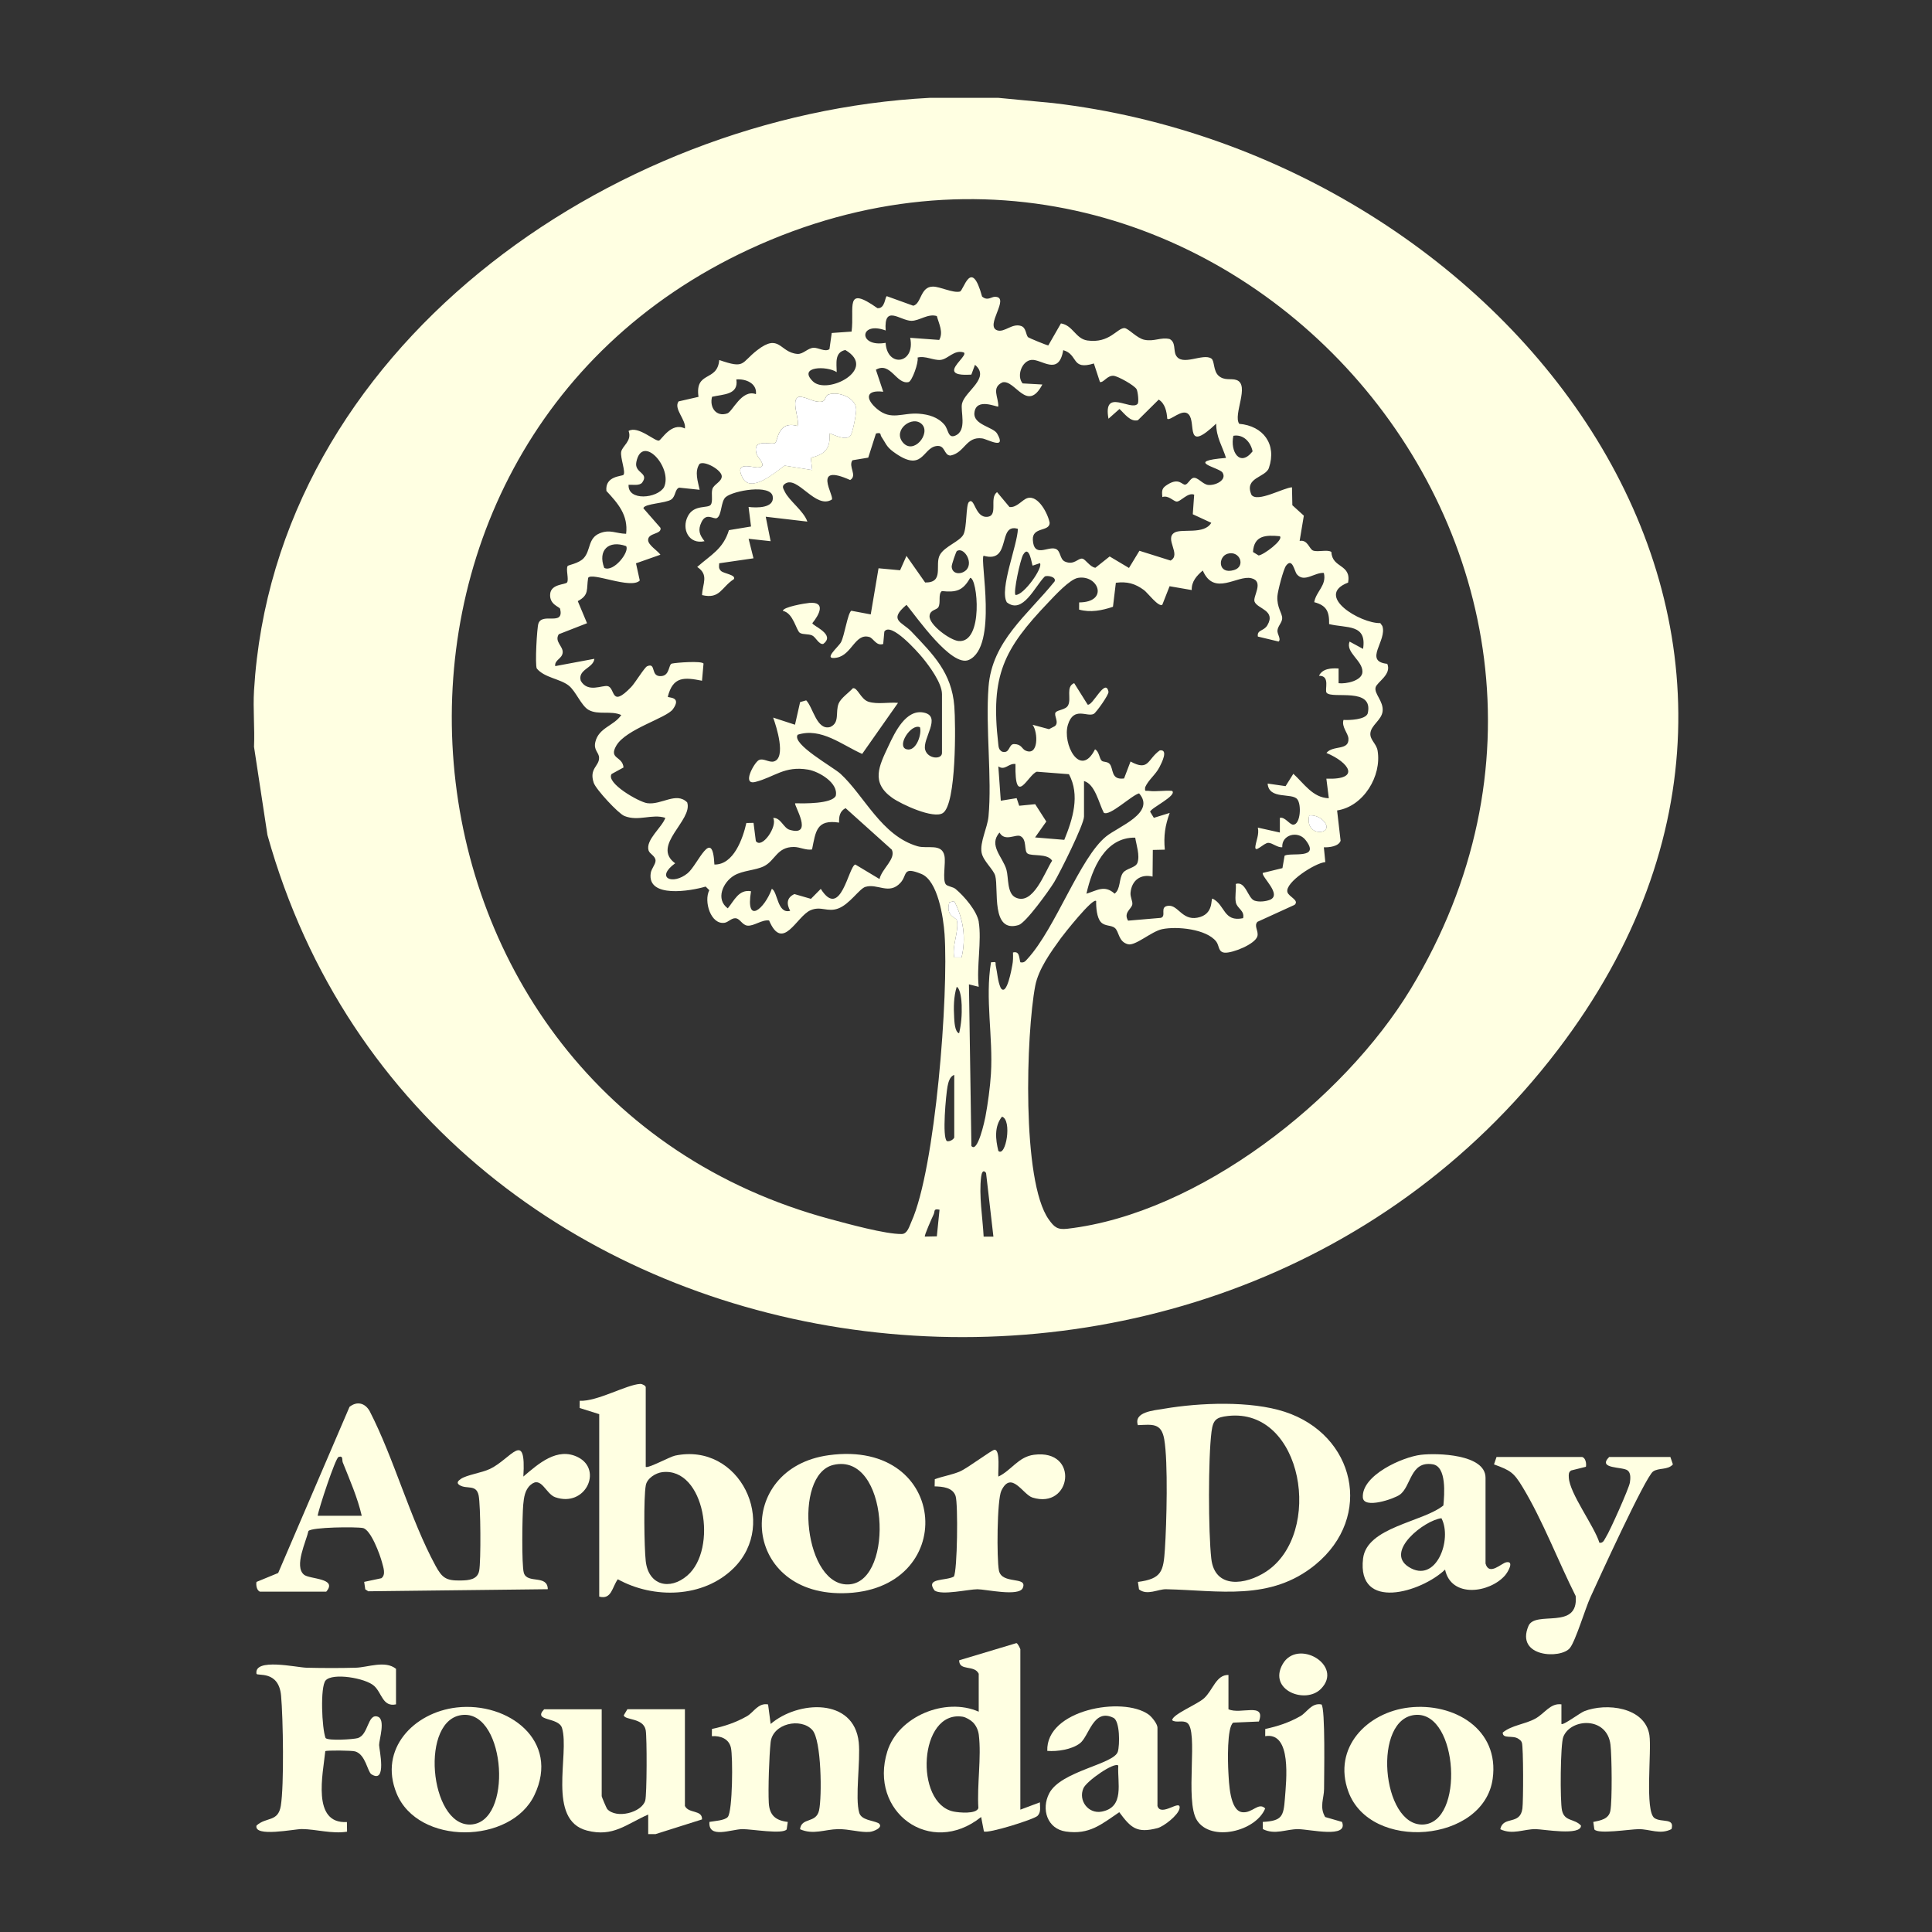
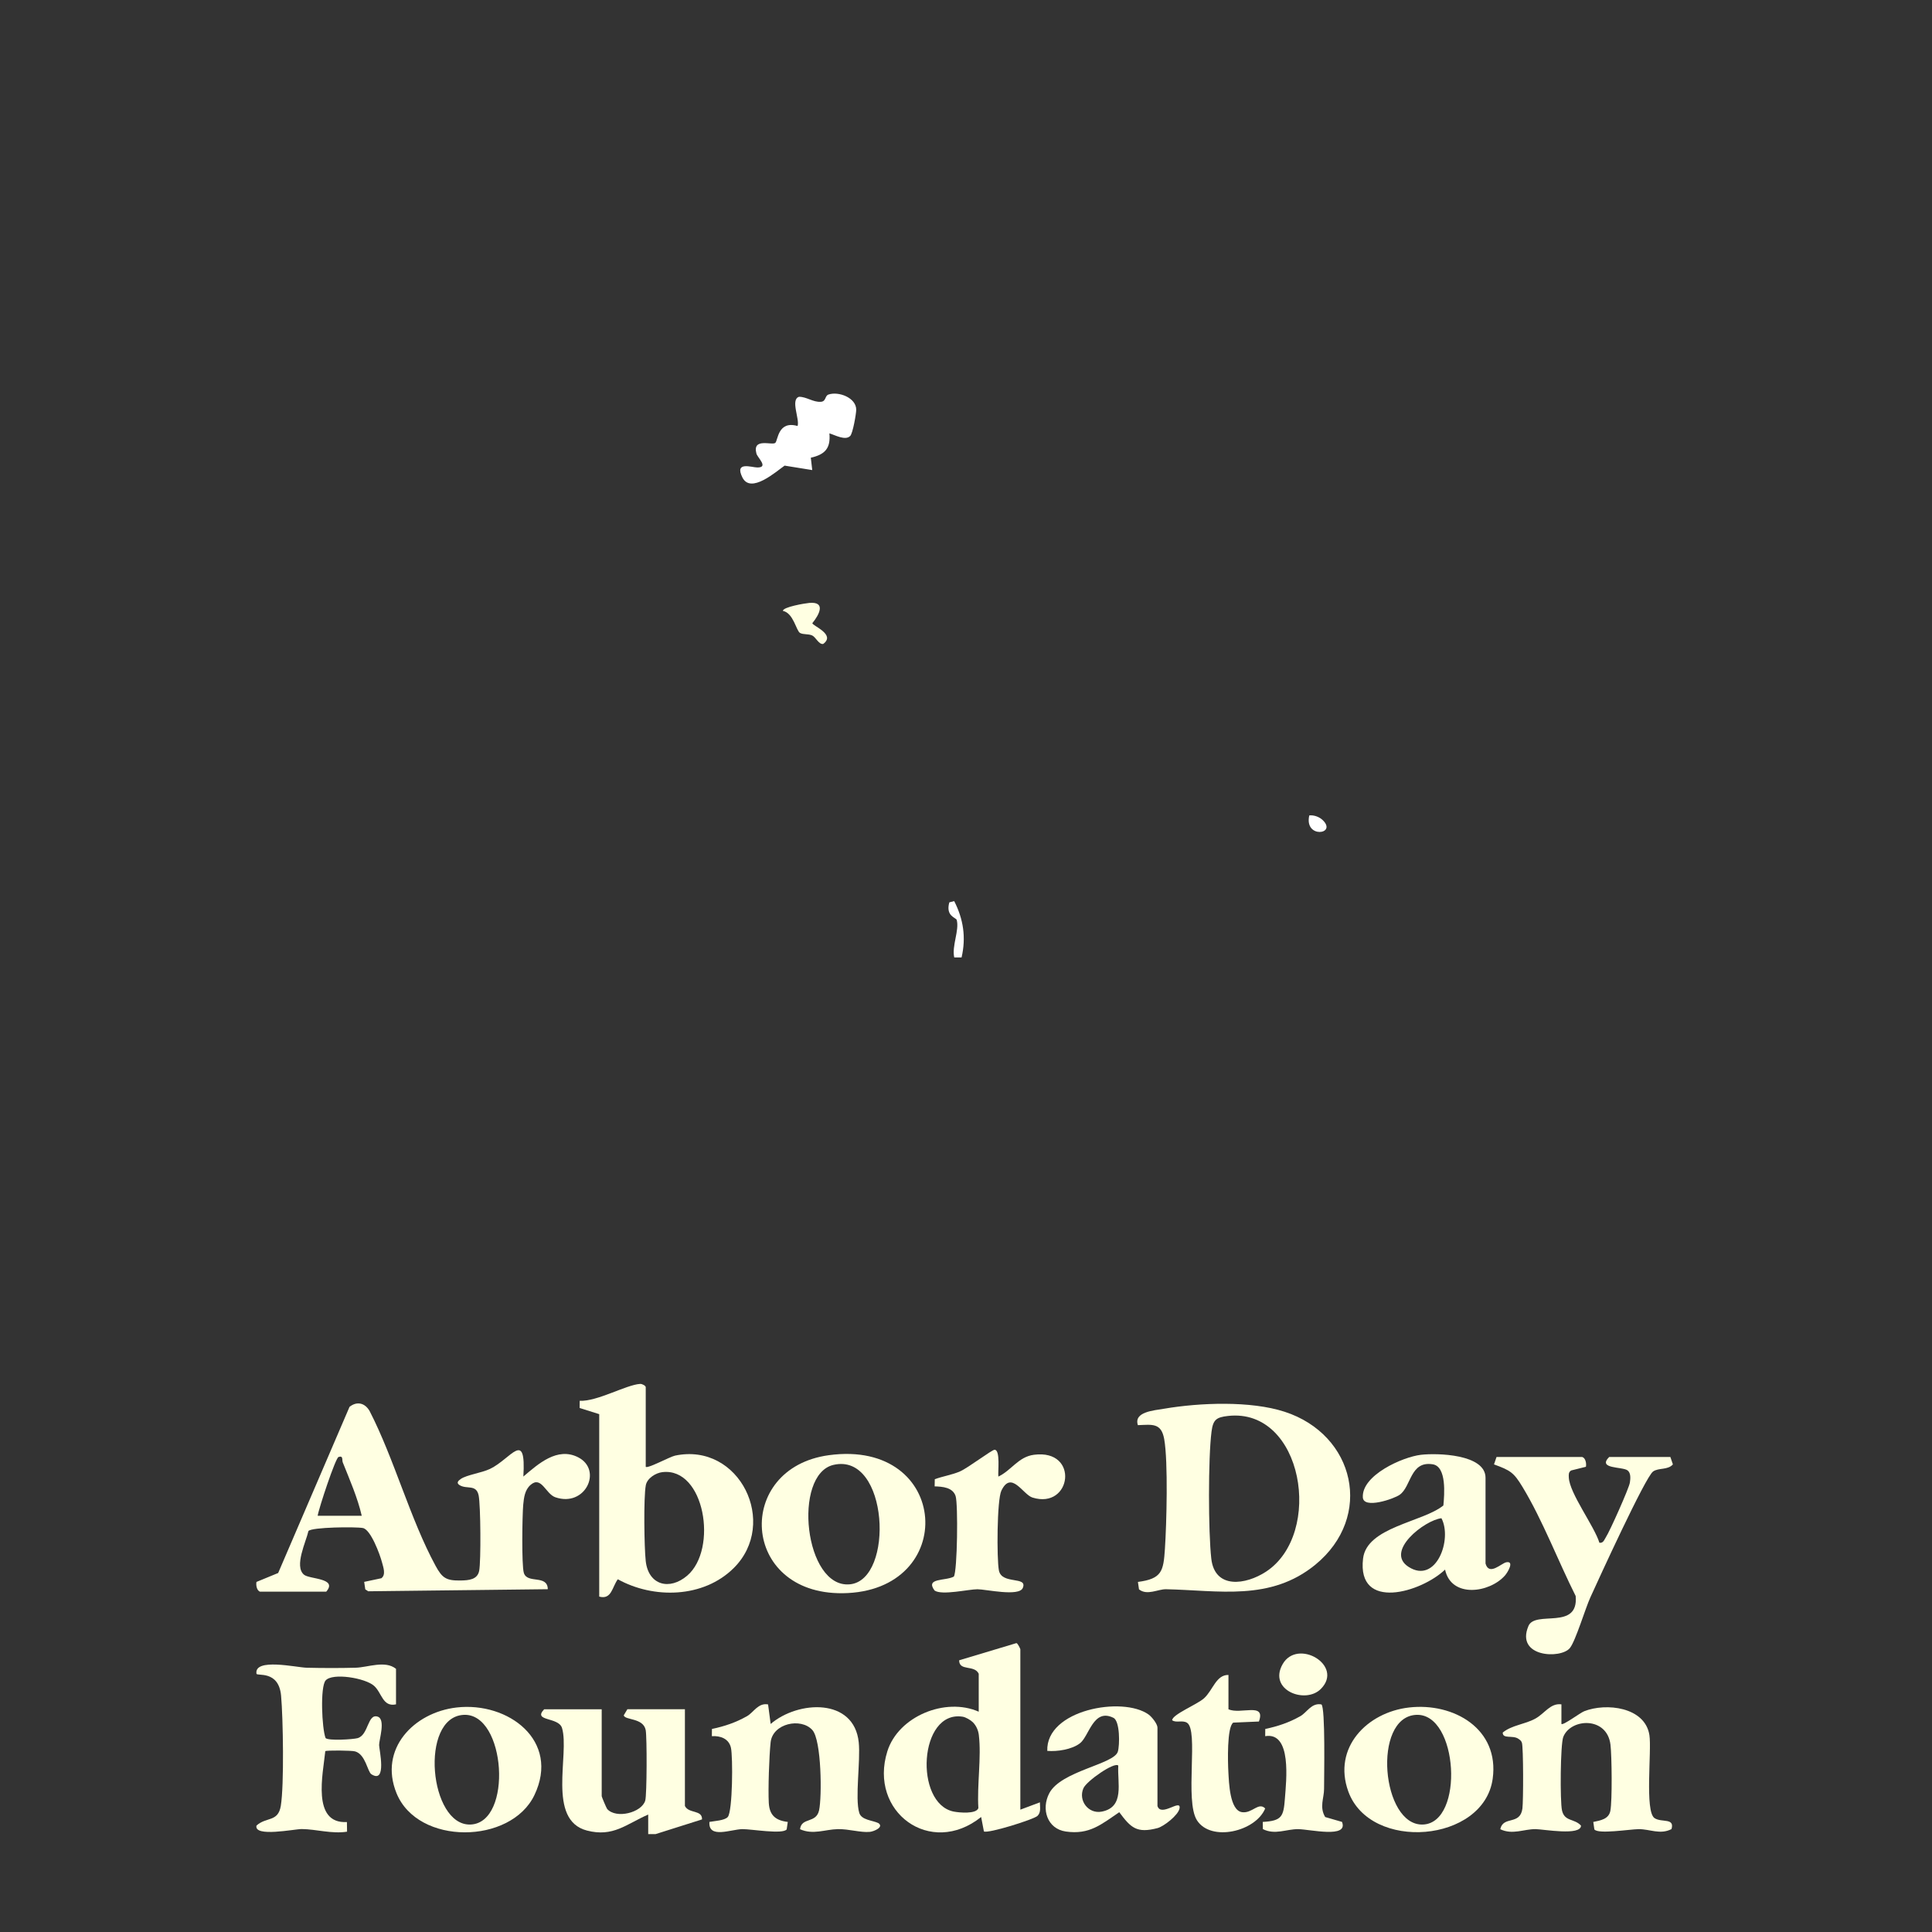
<svg xmlns="http://www.w3.org/2000/svg" version="1.0" preserveAspectRatio="xMidYMid meet" height="1080" viewBox="0 0 810 810" zoomAndPan="magnify" width="1080">
  <rect x="0" y="0" width="810" height="810" fill="#333333" stroke="none" />
  <defs>
    <clipPath id="b89121dab0">
-       <path clip-rule="nonzero" d="M 106.215 41.02 L 703.965 41.02 L 703.965 561 L 106.215 561 Z M 106.215 41.02" />
-     </clipPath>
+       </clipPath>
  </defs>
  <g clip-path="url(#b89121dab0)">
    <path fill-rule="nonzero" fill-opacity="1" d="M 418.547 41.02 L 441.516 43.207 C 632.98 65.609 787.309 264.395 652.992 440.316 C 506.004 632.84 178.566 588.086 112.125 350.078 L 106.5 313.105 C 106.848 305.289 106.027 297.293 106.5 289.488 C 115.094 146.566 255.305 48.062 389.809 41.02 Z M 459.594 377.789 C 458.32 375.98 445.773 391.938 444.809 393.281 C 440.629 399.043 435.363 406.301 434.027 413.305 C 430.23 433.273 428.25 495.062 439.656 511.203 C 442.027 514.551 443.383 515.637 447.512 515.156 C 502.613 508.789 563.348 461.016 591.418 414.668 C 702.398 231.438 508.191 14.551 314.176 104.492 C 131.879 189.012 154.531 459.238 348.316 511.184 C 355.461 513.102 371.418 517.508 378.102 517.363 C 380.445 517.312 381.266 514.086 382.086 512.262 C 392.219 489.906 397.754 416.844 396.008 391.598 C 395.535 384.801 393.246 369.234 386.297 366.41 C 378.176 363.117 380.555 366.801 377.527 370.109 C 372.742 375.336 367.926 370.273 362.824 371.824 C 360.258 372.602 356.191 379.176 351.344 380.918 C 346.828 382.543 344.219 379.719 339.785 381.637 C 333.953 384.164 328.172 399.352 322.441 385.91 C 319.426 385.477 316.059 388.363 313.367 388.074 C 311.086 387.828 310.277 385.008 308.242 384.977 C 306.652 384.953 305.277 386.617 303.871 386.863 C 297.977 387.891 294.969 377.809 297.379 373.219 L 295.84 371.699 C 289.617 373.566 271.238 376.711 272.82 366.051 C 273.109 364.145 274.875 362.324 274.844 360.816 C 274.801 358.812 272.367 358.086 271.906 356.516 C 270.625 352.09 277.535 346.926 278.949 342.891 C 273.363 341.082 267.676 344.5 261.762 342.098 C 259.215 341.062 249.863 330.969 248.93 328.219 C 246.895 322.18 251.219 321.258 251.168 317.723 C 251.137 315.371 248.766 314.594 249.605 311.059 C 251.035 305.043 257.379 304.336 260.469 299.777 C 256.148 297.805 250.727 299.898 246.723 297.602 C 243.672 295.844 241.414 289.766 238.426 287.414 C 234.77 284.539 228.262 284.172 225.047 280.27 C 224.258 278.637 225.109 263.277 225.723 261.438 C 227.336 256.613 236.578 262.691 234.84 255.266 C 234.637 254.383 230.223 253.5 230.664 248.984 C 231.074 244.754 237.059 245.164 237.738 244.199 C 238.598 242.977 237.141 238.5 238.004 237.277 C 238.27 236.898 242.582 236.223 244.605 234.129 C 247.801 230.832 246.332 225.645 251.484 223.562 C 255.734 221.836 258.293 223.707 262.504 223.797 C 263.438 215.984 259.082 211.035 254.238 205.832 C 253.578 199.445 260.809 199.75 261.395 199.074 C 262.41 197.902 260.016 191.938 260.43 189.453 C 260.84 186.969 265.09 184.863 263.539 180.676 C 267.473 178.324 274.605 185.141 276.27 184.719 C 277.34 184.453 281.457 176.816 287.145 179.648 C 287.801 176.098 282.258 171.371 284.496 168.293 L 292.852 166.383 C 291.281 155.316 300.77 160.254 301.547 150.941 C 312.598 154.762 310.504 152.215 317.441 146.832 C 326.898 139.504 326.785 147.707 334.238 148.375 C 336.715 148.602 338.574 145.949 341.066 145.809 C 343.102 145.695 345.934 147.715 347.754 146.371 L 348.707 139.605 L 357.035 139.02 C 358.328 128.824 353.883 119.336 367.875 129.203 C 371.152 129.512 370.996 124.285 371.828 124.184 L 382.898 128.18 C 386.367 127.305 385.781 120.148 391.152 120.16 C 394.172 120.16 399.457 122.93 402.438 122.242 C 404.016 121.883 407.199 107.684 411.738 124.328 C 414.07 126.309 415.59 124.391 417.211 124.43 C 423.762 124.574 412.652 136.73 418.145 138.508 C 421.176 139.48 424.324 135.406 428.094 136.668 C 430.344 137.418 430.023 140.531 431.094 141.422 C 431.441 141.711 439.059 144.883 439.512 144.812 L 444.801 135.59 C 449.859 136.391 450.949 142.07 455.93 142.758 C 465.211 144.031 468.312 137.562 471.402 137.551 C 473.016 137.551 476.586 141.824 479.84 142.469 C 483.988 143.301 486.609 141.27 490.375 142.141 C 492.984 143.477 491.957 146.812 492.965 148.848 C 495.449 153.867 504.402 147.859 507.891 150.344 C 509.277 151.332 508.602 155.52 510.93 157.562 C 513.406 159.73 516.168 158.527 518.406 159.32 C 524.176 161.363 516.824 173.91 519.555 177.688 C 529.598 178.551 535.367 186.211 532 196.16 C 530.605 200.285 521.484 200.109 524.68 207.453 C 527.07 210.852 538.191 204.453 541.672 204.301 L 541.824 211.816 L 546.641 216.191 L 544.875 226.785 C 548.316 226.129 548.879 230.266 550.562 230.84 C 552.68 231.57 556.582 230.258 558.191 231.426 C 558.488 238.316 566.59 236.375 565.203 244.25 C 550.84 249.766 570.473 261.48 578.688 261.234 L 579.547 262.445 C 581.684 268.531 571.477 277.262 581.621 278.316 C 583.562 282.762 577.309 285.957 576.727 288.184 C 576.035 290.824 580.094 293.996 579.672 298.145 C 579.281 301.953 574.703 304.039 574.527 307.57 C 574.395 310.258 577.074 311.789 577.566 314.715 C 579.344 325.363 571.684 338.086 560.586 339.789 L 562.051 352.488 C 561.242 354.871 557.27 355.332 555.031 355.23 L 555.645 361.441 C 551.508 361.73 538.672 369.914 539.75 374.008 C 540.277 376 544.918 377.449 542.75 379.371 L 527.195 386.473 C 525.602 388.199 527.719 390.262 527.184 392.461 C 526.352 395.84 516.609 399.688 513.445 399.41 C 510.664 399.164 511.23 396.445 509.895 394.73 C 505.797 389.484 493.414 388.27 487.234 389.555 C 482.746 390.488 476 396.691 472.902 395.879 C 468.793 394.801 469.246 390.52 467.367 389.02 C 465.816 387.777 463.23 388.406 461.566 386.609 C 459.809 384.719 459.512 380.324 459.574 377.809 Z M 392.773 132.512 C 389.027 131.352 385.434 134.543 382.086 134.504 C 377.402 134.441 370.504 127.43 371.324 138.559 C 360.195 134.41 359.684 145.785 371.297 143.734 C 371.934 154.289 383.871 152.613 381.605 141.629 L 393.781 142.52 C 395.586 139.246 393.656 135.777 392.773 132.512 Z M 340.789 159.875 C 346.777 165.766 368.215 154.789 354.395 146.742 C 349.836 147.715 350.738 152.305 350.793 156.012 C 346.676 153.293 334.363 153.547 340.789 159.875 Z M 410.332 386.516 C 411.637 394.402 409.367 405.457 410.332 413.723 L 406.234 412.695 L 407.262 480.453 C 409.891 483.746 412.918 469.375 413.113 468.348 C 414.152 462.875 415.125 455.668 415.457 450.152 C 416.391 434.496 412.941 418.816 415.477 403.445 C 418.176 403.191 417.141 403.383 417.5 404.977 C 418.188 408.004 418.246 411.258 419.551 414.188 C 422.117 418.141 424.223 405.621 424.41 404.699 C 424.77 402.922 424.758 401.137 424.695 399.34 C 427.52 398.59 427.211 401.559 427.785 403.438 C 429.398 403.785 429.91 402.941 430.867 401.906 C 442.594 389.07 452.758 359.523 463.793 350.652 C 468.969 346.492 484.68 340.773 477.574 332.621 C 474.453 333.383 465.16 342.438 462.766 340.734 C 460.684 336.719 459.121 328.742 454.473 327.457 L 454.473 342.344 C 454.473 345.691 444.367 365.879 441.957 369.863 C 439.891 373.262 430.098 386.906 427.059 387.828 C 415.383 391.383 418.742 372.797 417.273 367.234 C 416.562 364.523 412.223 361.031 411.543 357.488 C 410.73 353.156 413.988 347.008 414.43 342.344 C 415.949 326.082 413.133 305.105 414.449 287.949 C 415.918 268.781 430.773 257.855 442.141 243.77 C 442.961 241.867 439.297 241.148 438.055 241.664 C 433.895 245.77 428.832 257.781 422.117 252.527 C 418.875 247.094 426.594 228.512 426.758 221.715 C 417.961 219.105 424.285 236.395 412.375 232.996 C 410.723 234.578 418.484 271.16 406.184 276.676 C 398.945 279.918 384.129 258.449 380.055 253.574 C 372.301 260.133 378.184 260.656 382.129 264.805 C 391.316 274.477 398.996 282.016 400.105 296.109 C 400.68 303.461 401.031 337.203 395.281 340.887 C 391.285 343.445 377.898 337.203 374.066 334.492 C 364.961 328.023 368.574 321.121 372.508 312.734 C 375.227 306.934 379.809 297.312 387.199 298.738 C 395.125 300.27 386.5 309.777 387.906 314.43 C 389.066 318.258 394.93 318.535 394.93 315.672 L 394.93 291.027 C 394.93 286.387 389.664 279.262 386.688 275.66 C 384.695 273.246 373.473 260.566 370.762 264.805 L 370.289 269.992 C 367.352 270.965 366.211 267.559 364.426 267.055 C 358.504 265.379 357.156 274.559 350.844 275.719 C 344.527 276.879 351.488 271.316 352.598 269.242 C 354.066 266.48 355.391 257.125 356.898 256.059 L 365.062 257.59 L 368.328 238.254 L 377.363 239.086 L 380.043 233.059 L 387.867 244.211 C 396.027 244.363 391.777 236.754 394.039 232.66 C 396.051 229.016 402.426 227.031 403.934 224.074 C 405.445 221.117 404.91 211.66 406.234 210.449 C 408.637 208.242 408.742 217.105 413.895 216.684 C 418.73 216.293 414.594 208.676 418.031 206.344 L 423.238 212.574 C 426.359 212.926 428.566 209.445 430.824 208.809 C 435.363 207.516 439.449 215.574 440.078 219.25 C 439.965 223.047 432.727 220.758 433.023 226.355 C 433.434 233.961 439.254 229.004 442.48 230.07 C 444.84 230.852 444.184 234.457 446.516 235.453 C 450.383 237.105 451.977 233.879 453.805 234.219 C 455.117 234.465 457.059 237.832 459.266 238.027 L 465.23 233.297 L 473.332 238.121 L 477.707 230.914 L 490.766 235.02 C 495.406 232.473 488.047 225.871 492.441 223.285 C 495.469 221.5 504.895 224.27 507.832 219.188 L 500.078 215.605 L 500.664 207.391 C 497.941 206.281 494.863 210.562 493.191 210.277 C 491.887 210.051 489.738 207.504 487.328 208.398 C 487.027 205.387 487.141 204.598 489.656 203.059 C 494.359 200.164 495.633 203.418 496.938 203.191 C 498.086 202.984 499.031 200.613 500.305 200.348 C 502.133 199.969 504.188 202.984 506.395 203.293 C 509.41 203.703 514.523 201.312 512.555 198.141 C 511.188 195.934 496.137 193.449 514.012 191.98 C 512.523 187.164 509.883 183.355 509.895 177.617 C 496.578 190.223 501.68 177.359 498.363 173.746 C 495.785 170.93 490.594 176.672 489.379 175.562 C 489.164 172.613 488.496 169.207 485.797 167.531 L 477.078 176.168 C 473.898 177.031 471.434 173.363 469.348 171.465 L 464.738 175.551 C 462.316 162.359 474.152 172.512 476.957 169.309 C 477.531 168.652 477.102 164.402 476.547 163.23 C 475.785 161.66 468.754 157.719 466.895 157.562 C 464.152 157.336 462.789 160.469 461.164 160.172 L 458.609 152.387 C 448.969 155.367 452.191 148.629 445.766 146.805 C 443.895 157.883 436.73 150.48 432.449 150.891 C 428.414 151.281 426.094 157.637 428.742 160.746 L 437.016 161.207 C 430.629 173.324 425.59 158.992 420.293 160.305 C 415.465 162.555 418.699 166.535 418.535 170.43 C 418.137 170.879 409.102 166.402 408.516 173.168 C 408.082 178.098 416.441 179.043 418.023 181.742 C 422.23 188.93 413.996 184.105 411.789 183.805 C 404.973 182.871 404.531 189.812 398.484 190.992 C 395.598 190.902 396.43 186.457 392.602 187 C 386.613 187.84 386.984 198.602 374.477 189.371 C 371.543 187.203 371.273 185.656 369.52 183.078 C 368.902 182.176 369.695 181.18 367.25 181.742 L 364.016 191.867 L 357.402 192.965 C 355.492 195.582 359.609 199.363 356.43 201.25 C 340.125 193.93 349.898 207.844 348.75 209.445 C 341.941 213.676 334.457 199.352 329.219 202.75 C 327.617 203.785 328.355 204.762 329.004 206.098 C 330.914 210.059 336.879 214.105 338.492 218.684 L 321.035 216.641 L 323.09 226.898 L 313.859 225.883 L 315.902 234.074 L 301.527 236.16 C 301.488 237.547 301.168 238.16 302.195 239.293 C 303.324 240.523 308.684 240.926 307.68 242.812 C 302.359 246.23 301.938 251.305 294.34 249.496 C 294.516 244.703 297.34 241.027 292.309 237.699 C 298.09 232.566 303.16 230.246 305.605 222.27 L 314.875 220.738 L 313.84 212.535 C 317.113 212.965 324.875 213.129 323.953 208.059 C 323.027 202.984 307.648 205.613 304.301 208.367 C 302.133 210.152 302.68 216.055 300.562 217.195 C 299.219 217.926 296.117 214.648 294.086 218.941 C 292.504 222.27 293.254 224.207 295.379 226.898 C 288.777 228.379 285.582 221.746 288.418 216.355 C 291.055 211.355 296.836 213.305 298.016 211.578 C 298.98 210.172 298.098 207 298.664 205.039 C 299.23 203.078 302.598 201.988 302.605 199.699 C 302.617 197.051 295.348 192.984 293.273 194.496 C 291.066 197.801 292.625 201.867 293.324 205.348 L 284.742 204.445 C 282.902 205.109 283.344 208.047 281.457 209.395 C 279.125 211.055 270.141 211.098 269.73 213.078 L 276.906 221.293 C 277.555 224.105 271.723 223.266 271.723 226.406 C 271.723 228.52 275.695 230.871 276.887 232.566 L 266.641 236.172 L 268.23 243.387 C 264.523 247.188 248.105 239.711 246.586 242.27 C 245.777 247.074 247.152 249.426 242.234 252.023 L 246.117 261.285 L 234.266 265.906 C 232.336 268.984 236.125 270.914 235.91 273.574 C 235.695 276.234 232.41 276.633 232.777 279.273 L 249.195 276.203 C 248.805 280.137 242.121 280.629 243.488 285.434 C 246.504 290.617 252.48 287.148 254.762 287.66 C 258.098 288.422 255.922 297.086 264.629 288.031 C 266.281 286.316 270.203 279.805 271.32 279.324 C 275.348 277.578 272.41 283.996 277.422 283.441 C 280.859 283.062 280.234 278.535 281.703 278.203 C 283.508 277.793 294.094 276.984 294.957 278.195 L 294.32 285.402 C 286.816 283.895 282.145 283.555 279.977 292.105 C 280.027 292.652 286.023 291.902 282.125 297.332 C 279.434 301.059 262.43 305.648 258.395 312.602 C 255.078 318.309 261.023 316.953 261.414 321.77 L 256.426 324.5 C 253.867 328.258 267.871 336.258 271.363 336.738 C 277.348 337.57 283.539 331.82 288.109 336.41 C 290.605 343.906 272.883 354.543 283.066 361.934 C 274.566 368.148 282.113 371.188 288.285 366.113 C 292.598 362.562 298.734 346.238 299.516 362.457 C 307.555 362.625 311.438 351.625 312.914 345.047 L 315.922 344.992 L 316.887 352.613 C 319.395 356.176 326.141 346.371 324.148 342.949 C 327.277 342.652 328.469 347.129 331.027 347.891 C 341.449 351 332.68 337.426 333.387 336.789 C 337.031 336.863 348.625 337.059 350.379 333.711 C 351.676 328.32 343.387 323.441 338.789 322.664 C 328.859 320.98 324.711 325.793 316.703 327.828 C 310.902 329.305 316.098 319.941 318.008 318.762 C 319.918 317.582 322.383 319.859 324.484 319.234 C 329.691 317.684 325.504 304.562 324.148 300.855 L 333.305 303.844 L 335.453 294.355 L 338.008 293.625 C 340.914 296.613 342.422 306.367 348.059 304.797 C 352.219 303.012 350.125 298.535 351.613 294.93 C 352.535 292.691 355.895 290.391 357.578 288.543 C 359.508 288.113 360.863 293.184 364.129 294.211 C 367.898 295.391 372.578 294.312 376.5 294.684 L 361.469 316.082 C 353.02 312.344 344.25 304.879 334.426 308.043 C 331.797 311.973 349.355 321.617 352.402 324.43 C 362.414 333.66 369.551 350.375 384.664 354.789 C 388.844 356.012 394.93 353.395 395.977 358.875 C 396.555 361.914 395.074 368.66 396.48 370.695 C 397.129 371.637 399.512 371.762 400.629 372.707 C 404.223 375.703 409.602 381.914 410.371 386.578 Z M 404.172 147.809 C 400.055 146.402 397.52 150.57 394.336 150.891 C 391.41 151.176 387.918 149.051 384.703 149.902 C 385.219 151.906 382.375 159.883 380.906 160.191 C 375.762 161.289 373.41 151.473 367.219 155.008 L 370.301 164.238 C 362.824 163.324 362.754 167.266 367.711 171.445 C 373.676 176.457 378.215 172.945 385.219 173.445 C 389.293 173.746 393.258 174.875 395.969 178.086 C 397.684 180.109 397.414 183.941 400.484 182.645 C 405.648 180.469 402.527 172.367 403.352 169.125 C 404.676 163.898 415.383 158.457 408.762 152.953 L 407.242 157.059 C 405.477 157.113 400.465 157.523 400.043 155.488 C 399.57 153.168 405.434 148.938 404.152 147.82 Z M 316.93 165.242 C 317.441 160.766 312.742 158.742 308.715 159.082 C 309.754 165.594 303.203 165.254 298.531 166.352 C 297.379 170.758 300.223 174.934 304.938 173.324 C 307.145 172.562 310.953 163.066 316.918 165.242 Z M 347.73 181.68 C 350.207 182.441 354.445 184.832 356.457 182.75 C 357.535 181.629 358.953 173.52 358.965 171.773 C 358.996 166.754 351.551 163.938 347.32 165.406 C 345.75 165.953 346.406 168.281 344.137 168.445 C 340.902 168.684 338.172 166.34 335.012 166.34 C 331.262 167.449 335.359 175.789 334.375 178.59 C 326.078 176.207 326.18 184.68 325.031 185.676 C 323.695 186.816 315.316 183.336 317.125 190.152 C 317.586 191.906 322.352 195.992 317.547 195.984 C 315.152 195.984 307.793 193.23 311.25 200.172 C 314.754 207.184 325.285 197.738 328.941 195.203 L 340.523 197.07 L 339.93 191.887 C 345.852 190.543 348.297 187.984 347.723 181.672 Z M 386.48 177.832 C 382.547 173.992 374.273 180.152 378.422 185.367 C 382.93 191.023 390.422 181.691 386.48 177.832 Z M 517.094 182.707 C 515.664 189.359 519.844 196.004 525.152 189.238 C 524.391 185.367 521.312 181.957 517.094 182.707 Z M 263.539 203.242 C 263.117 210.152 275.52 209.043 278.406 204.25 C 282.121 195.992 269.188 181.672 266.785 193.715 C 265.84 198.457 272.277 198.09 269.258 202.289 C 268.199 203.758 265.184 203.16 263.539 203.242 Z M 536.59 224.812 C 530.664 224.25 525.758 224.434 525.316 231.426 L 527.676 232.875 C 529.781 232.691 538.285 226.324 536.578 224.812 Z M 262.492 228.953 C 255.203 226.344 250.508 230.656 253.332 238.102 C 257.266 240.082 264.113 231.242 262.492 228.953 Z M 401.164 231.016 C 400.875 231.211 398.926 236.684 398.996 237.629 C 399.254 241.008 403.352 240.984 405.312 238.758 C 408.105 235.309 403.906 229.207 401.172 231.027 Z M 432.93 237.137 C 432.613 236.898 431.605 227.938 428.926 232.617 C 427.754 234.672 424.777 248.328 425.742 249.445 C 429.203 249.652 437.5 237.832 435.988 236.109 L 432.93 237.145 Z M 514.742 232.137 C 510.512 233.305 510.543 241.047 517.391 238.992 C 522.359 237.504 519.863 230.719 514.742 232.137 Z M 555.062 240.207 C 551.191 239.867 546.805 244.465 543.715 240.77 C 542.648 239.488 541.887 233.645 539.188 237.156 C 538.078 238.594 535.688 247.824 535.551 249.988 C 535.266 254.652 537.566 256.992 537.566 259.199 C 537.566 260.977 535.695 262.508 535.574 264.387 C 535.48 265.945 537.227 267.977 536.066 268.965 L 527.359 266.879 C 526.938 263.945 529.824 264.723 531.344 262.148 C 535.051 255.844 527.133 255.289 525.973 252.227 C 525.152 250.051 530.164 243.738 524.598 242.414 C 518.715 241.008 509.031 250.184 504.27 239.188 C 501.723 241.375 499.516 243.777 499.637 247.383 L 490.355 245.781 L 487.305 253.543 C 485.734 254.672 481.125 248.5 479.617 247.391 C 475.859 244.629 472.562 243.746 467.828 244.324 L 466.617 254.395 C 462.027 255.965 457.121 256.891 452.418 255.574 L 452.438 252.566 C 464.965 252.496 460.559 240.863 451.977 242.27 C 448.484 242.844 442.203 249.754 439.574 252.504 C 420.762 272.168 415.238 283.164 418.496 311.605 C 418.668 313.105 418.629 314.242 420.098 315.137 C 423.555 316.133 422.746 311.891 425.211 311.953 C 428.309 312.035 428.414 313.934 429.852 314.633 C 435.445 317.305 435.281 307.078 432.918 303.863 L 439.789 305.711 L 442.254 304.438 C 444.215 302.879 441.668 299.859 442.57 298.688 C 443.477 297.52 446.852 297.652 447.828 295.668 C 449.266 292.785 446.719 287.906 450.355 286.41 L 456 295.414 C 458.066 296.152 463.496 283.871 464.738 290.023 C 464.977 291.191 459.586 298.75 458.578 299.293 C 455.797 300.781 450.18 296.008 447.746 303.801 C 445.25 311.84 452.891 326.555 459.09 314.152 C 460.887 315.074 460.867 318.105 461.945 318.988 C 462.633 319.551 464.348 319.242 465.223 320.281 C 466.988 322.344 465.582 327.109 471.27 326.379 L 473.98 319.266 C 481.773 323.535 481.012 318.301 486.25 314.602 C 490.027 314.07 486.977 319.953 486.105 321.645 C 484.461 324.848 481.547 326.852 480.117 330.035 C 479.902 332.16 480.23 331.391 481.66 331.586 C 484.648 332.008 488.324 331.277 491.422 331.586 C 493.641 333.555 482.531 338.699 482.191 340.324 L 483.754 342.879 L 490.398 340.824 C 488.465 346.145 487.82 350.477 488.355 356.227 L 483.324 356.34 L 483.219 367.512 C 478.137 366.301 474.441 369.164 473.98 374.285 C 473.816 376.082 474.934 377.879 474.73 379.176 C 474.41 381.113 470.91 382.613 472.953 385.992 L 486.68 384.82 C 489.238 384.07 485.891 380.059 489.902 379.75 C 493.918 379.441 495.633 385.898 501.938 384.758 C 509.125 383.465 507.461 376.719 508.363 376.742 C 513.715 379.359 512.863 386.691 521.18 384.953 C 521.918 381.711 518.621 380.918 518.117 378.27 C 517.676 375.93 518.336 373.023 518.109 370.582 C 522.34 369.266 523.098 376.598 525.973 377.602 C 527.832 378.25 530.605 377.961 532.473 377.234 C 537.543 375.027 529.012 367.848 529.391 365.992 L 537.668 363.969 L 538.57 358.754 C 541.105 357.234 553.879 360.469 547.328 352.141 C 544.168 348.117 537.266 349.934 537.598 355.199 C 535.582 355.438 533.508 353.402 531.785 353.363 C 529.805 353.312 525.828 358.207 526.344 354.719 C 526.703 352.234 527.965 349.801 527.359 346.984 L 536.59 349.039 L 536.59 342.891 C 538.715 342.344 540.738 345.867 542.258 345.754 C 545.254 345.539 545.719 337.285 543.879 335.086 C 541.633 332.242 531.961 335.406 531.465 328.516 L 538.992 329.594 L 542.238 324.418 C 546.66 328.422 550.379 334.48 557.113 334.664 L 556.086 326.461 C 570.77 327.016 565.586 319.602 556.109 315.68 C 558.879 312.273 565.688 314.871 565.34 309.602 C 565.184 307.355 562.371 304.766 563.266 301.828 C 565.676 301.996 572.516 301.738 573.418 299.121 C 576.078 287.816 558.469 293.234 556.18 290.434 C 555.234 289.285 557.883 283.215 552.996 283.328 C 554.453 280.227 558.273 280.082 561.211 280.27 L 561.211 286.438 C 564.281 286.84 571.141 285.414 571.211 281.676 C 571.305 276.902 564.016 273.562 565.82 268.984 L 571.469 272.055 C 573.152 261.457 564.508 263.461 557.238 261.652 C 557.34 256.418 556.191 253.84 550.996 252.465 C 551.773 247.906 556.293 245.461 555.039 240.234 Z M 406.738 242.277 C 403.688 247.723 400.836 248.418 394.891 247.812 C 393.184 249.004 394.539 252.723 393.402 254.578 C 392.652 255.801 389.98 255.605 389.727 258.184 C 389.344 261.871 398.309 268.41 401.859 268.75 C 412.477 269.766 409.871 242.137 406.738 242.27 Z M 385.691 304.898 C 381.953 303.215 375.711 312.91 380.062 314.129 C 384.109 315.27 386.582 307.754 385.691 304.898 Z M 425.734 320.301 C 422.746 319.953 421.379 323.227 418.555 321.316 L 419.582 335.703 L 426.234 334.625 L 427.305 337.816 L 434.008 337.16 L 438.668 344.43 L 433.957 351.094 L 446.207 352.109 C 449.758 343.414 452.891 333.402 448.156 324.582 L 434.707 323.547 C 431.145 324.562 425.395 339.008 425.742 320.312 Z M 331.293 381.887 C 329.691 378.949 329.793 376.352 333.059 374.84 L 339.988 376.844 L 344.117 372.664 C 352.496 385.973 355.75 363.105 358.594 362.449 L 368.738 368.539 C 369.746 364.145 375.719 360.117 373.902 356.238 L 354.508 338.812 C 352.074 340.105 351.703 342.305 351.789 344.883 C 342.301 343.445 342.004 348.496 340.453 356.145 C 337.824 356.555 335.43 355.109 332.824 355.098 C 325.73 355.066 325.02 360.816 320.285 363.168 C 316.766 364.922 311.363 364.922 307.77 367.07 C 303.09 369.871 299.906 377.008 305.121 380.828 C 307.863 377.551 309.73 372.766 314.867 373.66 C 312.453 388.137 320.676 380.879 323.594 372.633 C 326.098 373.836 325.863 383.332 331.293 381.863 Z M 548.922 341.863 C 546.684 351.688 560.719 349.859 554.598 343.875 C 553.184 342.488 550.922 341.668 548.922 341.863 Z M 419.059 349.059 C 414.273 354.379 420.484 359.379 421.953 364.625 C 422.91 368.055 422.141 374.504 425.734 376.258 C 433.188 379.895 438.074 365.438 441.113 360.848 C 439.09 357.645 432.703 359.113 430.805 357.848 C 429.215 356.793 430.684 351.902 427.785 350.539 C 425.848 349.613 421.266 353.023 419.07 349.07 Z M 475.941 351.184 C 463.312 350.961 457.84 364.203 455.496 374.699 C 459.914 373.332 463.137 370.879 467.305 374.676 C 469.934 372.676 469.02 368.332 470.836 365.918 C 472.254 364.02 476.125 363.867 476.887 361.711 C 477.965 358.641 476.434 354.305 475.941 351.184 Z M 400.055 377.797 L 398.02 378.301 C 396.359 384.164 400.855 384.688 401.121 385.684 C 402.281 390.008 398.965 396.641 400.086 401.402 L 403.156 401.402 C 405.094 393.047 403.926 385.344 400.062 377.789 Z M 402.109 433.223 C 403.043 429.258 403.32 425.469 403.188 421.375 C 403.133 419.688 402.766 414.605 401.113 413.723 C 399.816 417.863 399.785 422.309 400.035 426.59 C 400.125 428.129 400.27 432.699 402.117 433.211 Z M 400.074 476.867 L 400.074 450.688 C 398.184 451.199 397.551 453.91 397.242 455.555 C 396.625 458.848 394.91 476.918 397.004 478.41 C 398.102 478.746 399.828 477.73 400.074 476.867 Z M 418.555 482.516 C 421.668 485.371 424.449 469.539 420.086 468.16 C 416.75 472.391 417.418 477.711 418.555 482.516 Z M 413.41 491.766 C 412.141 490.102 411.555 491.785 411.359 493.285 C 410.344 501.234 411.996 510.492 412.395 518.461 L 416.492 518.461 C 416.492 518.461 413.41 491.766 413.41 491.766 Z M 393.902 507.168 C 391.184 506.652 392.117 507.742 391.398 509.223 C 390.844 510.371 387.383 518.121 387.754 518.449 L 392.773 518.348 L 393.902 507.176 Z M 393.902 507.168" fill="#ffffe2" />
  </g>
  <path fill-rule="nonzero" fill-opacity="1" d="M 271.762 768.977 L 271.762 760.762 C 262.594 764.746 257.09 770.34 246.074 767.465 C 229.152 763.051 238.898 735.461 235.641 724.508 C 234.215 719.711 223.168 721.816 228.148 716.613 L 252.266 716.613 L 252.266 753.062 C 252.266 753.359 254.289 758.133 254.574 758.449 C 258.426 762.672 269.043 759.949 270.52 754.898 C 271.23 752.496 271.27 728.305 270.715 725.359 C 269.719 720.121 261.969 721.273 261.508 719.156 L 263.035 716.602 L 287.152 716.602 L 287.152 757.156 C 288.746 760.465 294.465 758.656 294.332 762.793 L 274.832 768.965 L 271.754 768.965 Z M 271.762 768.977" fill="#ffffe2" />
  <path fill-rule="nonzero" fill-opacity="1" d="M 109.066 667.328 C 107.66 666.926 107.25 664.586 107.527 663.23 L 116.625 659.484 L 146.543 589.82 C 149.715 587.324 153.051 588.219 154.98 591.617 C 165.32 611.742 171.953 636.824 182.582 656.414 C 185.402 661.621 187.078 662.75 193.238 662.625 C 196.543 662.562 200.188 662.266 200.898 658.559 C 201.68 654.492 201.516 631.086 200.672 626.969 C 199.676 622.16 195.742 624.512 192.703 622.664 C 191.164 621.73 192.129 620.777 193.207 620.047 C 195.773 618.312 201.863 617.543 205.426 615.848 C 214.316 611.605 220.621 598.969 219.422 619.051 C 225.633 613.773 233.629 606.516 242.379 610.969 C 252.777 616.27 245.426 632.102 232.809 627.727 C 228.762 626.32 226.965 618.578 222.43 622.562 C 220.035 624.656 219.656 627.852 219.367 630.828 C 218.957 635.242 218.66 656.168 219.613 659.41 C 221.023 664.195 229.535 659.977 229.668 666.281 L 154.387 667.152 L 153.145 666.344 L 152.684 663.211 L 159.891 661.68 C 161.883 660.191 160.699 657.121 160.199 655.172 C 159.316 651.73 155.453 641.281 152.148 640.633 C 149.242 640.066 130.719 640.234 129.312 641.887 C 128.359 646.312 123.195 656.68 127.457 660.203 C 129.805 662.152 141.746 661.566 136.777 667.309 L 109.066 667.309 Z M 133.184 635.5 L 151.664 635.5 C 149.91 627.891 146.605 620.363 143.707 613.117 C 143.289 612.059 144.035 610.16 141.922 610.848 C 140.668 611.246 133.625 632.441 133.184 635.5 Z M 133.184 635.5" fill="#ffffe2" />
  <path fill-rule="nonzero" fill-opacity="1" d="M 477.059 663.23 C 487.152 661.926 487.777 658.703 488.395 649.402 C 489.094 638.961 489.781 612.902 488.105 603.395 C 486.875 596.422 483.055 597.285 477.059 597.5 C 475.23 591.914 483.711 591.348 488.129 590.602 C 503.016 588.074 524.27 587.223 538.613 591.895 C 568.102 601.492 576.066 635.848 551.469 656.004 C 532.625 671.434 510.953 666.754 488.879 666.293 C 485.52 666.219 480.93 669.062 477.531 666.344 L 477.078 663.223 Z M 514.824 593.648 C 509.926 594.203 508.59 595.219 507.945 600.18 C 506.508 611.164 506.578 642.328 507.84 653.469 C 509.309 666.395 522.328 664.465 530.77 658.941 C 555.031 643.055 546.355 590.078 514.824 593.648 Z M 514.824 593.648" fill="#ffffe2" />
  <path fill-rule="nonzero" fill-opacity="1" d="M 270.738 614.965 C 271.496 615.828 280.902 610.723 282.996 610.281 C 310.09 604.562 326.602 638.672 307.574 657.461 C 294.844 670.051 273.961 670.387 259.02 662.113 C 256.629 665.348 256.434 670.797 251.227 669.383 L 251.227 592.891 L 243.016 590.312 L 243.047 587.293 C 250.406 587.633 262.512 580.57 268.375 580.211 C 269.258 580.156 270.727 580.98 270.727 581.594 L 270.727 614.965 Z M 277.676 617.203 C 274.926 617.531 271.312 619.75 270.758 622.695 C 269.793 627.859 270.09 648.773 270.727 654.492 C 271.867 664.66 280.746 666.898 288.117 660.594 C 301.078 649.504 295.449 615.066 277.676 617.203 Z M 277.676 617.203" fill="#ffffe2" />
  <path fill-rule="nonzero" fill-opacity="1" d="M 410.332 701.723 C 408.492 697.844 402.129 700.777 402.129 696.086 L 426.133 688.879 C 426.707 688.93 427.785 691.301 427.785 691.457 L 427.785 758.707 L 435.988 755.637 C 435.969 757.516 436.535 759.785 434.992 761.305 C 433.453 762.824 414.109 768.852 412.508 767.824 L 411.348 761.789 C 390.086 778.801 364.078 759.609 372.023 734.25 C 376.645 719.527 396.43 711.469 410.332 717.637 Z M 407.918 722.105 C 406.953 721.148 404.922 719.938 403.586 719.734 C 385.195 716.879 383.234 756.102 399.785 759.5 C 402.109 759.969 409.336 760.648 410.188 758.051 C 409.57 748.43 411.512 736.684 410.371 727.352 C 410.137 725.422 409.273 723.469 407.91 722.105 Z M 407.918 722.105" fill="#ffffe2" />
  <path fill-rule="nonzero" fill-opacity="1" d="M 347.477 610.098 C 398.566 603.117 402.199 667.504 353.195 667.965 C 310.43 668.363 307.895 615.508 347.477 610.098 Z M 349.477 614.152 C 332.195 618.125 337.219 666.125 356.355 664.227 C 375.055 662.367 372.609 608.836 349.477 614.152 Z M 349.477 614.152" fill="#ffffe2" />
  <path fill-rule="nonzero" fill-opacity="1" d="M 322.023 714.59 L 323.102 722.773 C 334.641 712.914 358.09 711.723 360.031 730.484 C 360.832 738.266 358.391 753.852 360.246 760.043 C 361.172 763.102 365.77 763.145 368.266 764.344 C 370.73 766.039 366.348 767.867 364.691 768.02 C 360.812 768.391 355.906 766.777 351.273 766.871 C 345.902 766.973 340.914 769.367 335.422 766.91 C 336.008 761.789 342.156 764.613 343.398 758.996 C 344.641 753.379 344.445 729.578 340.574 725.309 C 335.77 720.012 323.953 722.547 323.09 730.453 C 322.473 736.141 322 750.246 322.32 755.875 C 322.605 761.109 325.227 763.246 330.277 763.852 L 329.824 766.973 C 328.223 769.16 315.02 766.828 311.242 766.871 C 306.559 766.922 296.855 771.09 297.434 763.84 C 299.465 763.461 303.816 763.277 305.121 761.777 C 307.176 759.406 307.309 736.5 306.445 732.742 C 305.582 728.984 302.145 727.68 298.449 727.895 L 298.48 724.875 C 303.746 723.77 308.48 722.176 313.16 719.527 C 315.996 717.926 317.824 713.828 322.012 714.59 Z M 322.023 714.59" fill="#ffffe2" />
  <path fill-rule="nonzero" fill-opacity="1" d="M 654.633 714.559 L 654.633 722.773 C 655.301 723.52 662.477 718.109 664.184 717.441 C 673.371 713.82 689.695 715.637 691.523 727.465 C 692.531 733.973 689.48 759.488 693.68 762.262 C 696.668 764.23 702.211 762.016 700.785 766.859 C 695.992 769.312 691.75 766.84 687.027 766.879 C 683.332 766.91 669.992 769.098 668.441 766.984 L 667.992 763.863 C 671.02 763.227 674.48 762.691 675.148 759.199 C 675.969 754.949 675.766 736.211 675.199 731.48 C 673.773 719.559 658.578 720.34 655.426 728.172 C 654.172 731.285 654.027 755.176 654.871 758.996 C 655.938 763.801 660.023 762.332 662.836 765.383 C 662.91 769.797 647.055 766.902 643.82 766.871 C 638.82 766.828 634.172 769.375 628.996 766.91 C 630.219 761.141 637.312 765.402 638.277 758.246 C 638.688 755.156 638.719 732.609 638.062 730.648 C 637.785 729.816 637.293 729.488 636.613 729.016 C 634.242 727.34 629.992 729.23 630.023 726.387 C 633.812 723.254 639.254 722.977 643.688 720.543 C 647.672 718.355 650.004 713.922 654.645 714.559 Z M 654.633 714.559" fill="#ffffe2" />
  <path fill-rule="nonzero" fill-opacity="1" d="M 622.816 655.52 C 624.312 660.848 629.438 655.375 631.531 654.988 C 635.012 654.328 632.16 659.195 630.938 660.562 C 624.426 667.902 608.43 670.102 605.852 658.066 C 595.895 667.586 568.84 675.688 571.469 653.438 C 573.027 640.203 596.398 638.23 605.145 631.176 C 605.566 626.629 606.582 614.871 600.688 613.918 C 591.16 612.387 591.734 623.238 586.816 626.699 C 584.301 628.465 571.664 632.77 571.375 627.789 C 570.852 618.484 588 610.848 595.719 609.934 C 602.453 609.145 622.816 609.605 622.816 619.574 Z M 604.332 636.527 C 597.312 637.305 580.371 650.449 590.598 656.949 C 602.074 664.258 609.016 645.398 604.332 636.527 Z M 604.332 636.527" fill="#ffffe2" />
  <path fill-rule="nonzero" fill-opacity="1" d="M 663.359 610.859 C 664.766 611.258 665.18 613.598 664.902 614.953 L 658.73 616.496 C 657.539 617.223 657.684 618.301 657.734 619.473 C 658.055 626.145 668.391 639.762 670.559 646.805 C 672.242 647.051 672.602 645.5 673.309 644.422 C 674.902 642.008 683.004 623.906 683.34 621.555 C 683.566 619.977 683.824 617.594 682.375 616.473 C 680.211 614.82 669.551 615.969 674.656 610.848 L 700.312 610.848 L 701.371 613.957 C 699.195 616.422 695.395 615.273 693.055 616.938 C 689.809 619.246 670.047 662.492 666.77 669.699 C 664.602 674.465 660.621 687.844 658.207 690.914 C 654.488 695.645 635.258 694.855 640.805 681.711 C 643.648 674.969 661.934 683.727 660.609 669.137 C 653.27 654.547 646.758 637.359 638.379 623.508 C 634.633 617.316 633.297 616.496 626.367 613.957 L 627.426 610.848 L 663.352 610.848 Z M 663.359 610.859" fill="#ffffe2" />
  <path fill-rule="nonzero" fill-opacity="1" d="M 166.031 714.559 C 160.402 715.758 160.156 709.785 156.84 706.805 C 153.133 703.48 139.375 701.23 136.512 704.547 C 134.199 707.227 134.93 724.59 136.5 728.695 C 137.723 729.906 148.082 729.242 149.91 728.727 C 154.582 727.414 154.039 718.348 158.32 719.703 C 161.789 720.801 158.926 729.375 158.945 731.613 C 158.965 733.449 162.312 748.031 155.723 743.871 C 154.059 742.824 153.32 735.574 148.883 734.281 C 147.434 733.859 136.852 733.777 136.379 734.18 C 135.422 743.719 130.586 764.734 145.445 763.902 L 145.504 767.938 C 139.18 768.965 132.477 766.879 126.531 766.84 C 123.422 766.82 106.438 770.383 107.527 765.391 C 111.602 761.633 116.594 764.047 117.73 757.105 C 119.16 748.418 118.695 720.328 117.844 710.914 C 116.859 700.102 107.699 702.832 107.527 701.715 C 106.488 694.969 124.312 699.094 128.523 699.199 C 135.289 699.363 142.383 699.383 149.141 699.199 C 154.254 699.055 161.492 695.984 166.031 699.672 Z M 166.031 714.559" fill="#ffffe2" />
  <path fill-rule="nonzero" fill-opacity="1" d="M 191.461 715.871 C 213.086 713.398 234.945 729.785 224.062 752.59 C 214.164 773.316 175.188 773.789 166.246 751.82 C 158.699 733.285 173.484 717.926 191.461 715.871 Z M 194.418 718.961 C 175.723 719.906 179.992 765.68 197.312 764.941 C 215.117 764.18 212.078 718.078 194.418 718.961 Z M 194.418 718.961" fill="#ffffe2" />
  <path fill-rule="nonzero" fill-opacity="1" d="M 590.77 715.871 C 609.477 713.738 628.73 724.836 625.812 745.781 C 622.086 772.57 574.477 776.48 565.277 751.07 C 558.645 732.73 573.133 717.883 590.77 715.871 Z M 593.727 718.961 C 575.195 719.898 579.219 765.68 596.621 764.941 C 614.027 764.199 611.387 718.078 593.727 718.961 Z M 593.727 718.961" fill="#ffffe2" />
  <path fill-rule="nonzero" fill-opacity="1" d="M 485.273 757.168 C 486.75 761.992 495.316 753.891 494.523 758.203 C 494.012 760.996 487.953 765.742 485.305 766.438 C 476.547 768.738 474.102 766.285 469.258 759.777 C 461.668 764.918 456.742 769.293 446.852 767.875 C 439.051 766.758 436.43 758.473 439.91 751.828 C 444.828 742.434 467.047 739.723 468.66 734.383 C 469.48 731.664 469.586 721.582 466.812 720.207 C 458.383 716.027 456.648 727.855 452.809 730.852 C 449.449 733.48 443.25 734.426 439.082 734.066 C 438.445 716.848 470.664 711.016 481.535 718.809 C 482.984 719.848 485.273 722.805 485.273 724.312 Z M 468.844 740.227 C 467.215 738.555 455.527 746.715 454.227 749.734 C 451.977 754.918 456.32 760.617 461.926 759.527 C 471.637 757.641 468.402 747.496 468.844 740.227 Z M 468.844 740.227" fill="#ffffe2" />
  <path fill-rule="nonzero" fill-opacity="1" d="M 418.555 619.07 C 424.102 616.434 426.902 610.766 433.527 609.914 C 452.684 607.449 449.297 633.004 432.859 627.852 C 428.863 626.598 423.996 616.27 419.828 624.977 C 417.969 628.855 417.859 653.527 418.793 658.395 C 419.961 664.516 431 660.645 428.801 665.777 C 427.211 669.496 413.227 666.301 409.816 666.301 C 406.039 666.301 394.922 668.961 391.828 666.836 C 387.785 661.426 396.41 662.902 399.898 660.992 C 401.391 658.746 401.719 630.488 400.641 627.223 C 399.438 623.59 395.168 623.262 391.852 623.168 L 391.91 620.172 C 395.352 618.887 399.121 618.363 402.508 616.883 C 405.895 615.406 415.949 607.727 417.027 607.809 C 419.48 607.992 418.32 617.027 418.566 619.07 Z M 418.555 619.07" fill="#ffffe2" />
  <path fill-rule="nonzero" fill-opacity="1" d="M 515.039 702.238 L 515.039 716.613 C 520.078 718.953 530.828 713.492 527.801 721.754 L 517.051 722.219 C 514.34 724.004 514.781 739.117 514.996 742.836 C 515.254 747.402 515.562 759.047 520.746 759.766 C 525.039 760.359 527.625 755.352 530.441 758.203 C 526.465 767.887 507.719 772.332 501.844 763.184 C 496.566 754.98 502.707 725.234 497.613 722.238 C 495.652 721.09 493.047 722.434 491.434 721.211 C 491.484 718.777 502.008 714.578 504.812 712 C 508.582 708.543 509.844 702.125 515.059 702.227 Z M 515.039 702.238" fill="#ffffe2" />
  <path fill-rule="nonzero" fill-opacity="1" d="M 554.004 714.59 C 555.727 715.77 555.113 745.195 555.121 750.023 C 555.121 753.883 553.078 757.578 555.586 761.797 L 562.637 763.84 C 565.453 770.875 549.219 766.922 544.25 766.879 C 539.281 766.84 534.566 769.418 529.465 766.859 L 529.422 763.852 C 537.422 763.391 538.129 761.613 538.695 754.117 C 539.258 746.625 541.691 726.008 530.441 727.895 L 530.469 724.875 C 535.738 723.77 540.469 722.176 545.152 719.527 C 547.988 717.926 549.812 713.828 554.004 714.59 Z M 554.004 714.59" fill="#ffffe2" />
  <path fill-rule="nonzero" fill-opacity="1" d="M 553.758 708.109 C 547.277 714.609 531.59 708.602 537.738 697.73 C 543.973 686.715 563.594 698.242 553.758 708.109 Z M 553.758 708.109" fill="#ffffe2" />
  <path fill-rule="nonzero" fill-opacity="1" d="M 347.73 181.68 C 348.305 187.996 345.863 190.551 339.938 191.898 L 340.535 197.082 L 328.953 195.215 C 325.297 197.762 314.762 207.195 311.262 200.184 C 307.801 193.242 315.172 195.992 317.555 195.992 C 322.352 195.992 317.598 191.918 317.133 190.16 C 315.328 183.344 323.707 186.836 325.039 185.684 C 326.191 184.699 326.09 176.23 334.383 178.602 C 335.371 175.797 331.273 167.449 335.02 166.352 C 338.184 166.352 340.914 168.691 344.148 168.457 C 346.418 168.293 345.762 165.961 347.332 165.418 C 351.562 163.949 358.996 166.754 358.973 171.785 C 358.965 173.527 357.547 181.641 356.469 182.758 C 354.457 184.844 350.227 182.453 347.742 181.691 Z M 347.73 181.68" fill="#ffffff" />
  <path fill-rule="nonzero" fill-opacity="1" d="M 400.055 377.797 C 403.914 385.355 405.086 393.055 403.145 401.414 L 400.074 401.414 C 398.965 396.648 402.281 390.016 401.113 385.695 C 400.844 384.699 396.348 384.164 398.012 378.312 L 400.043 377.809 Z M 400.055 377.797" fill="#ffffff" />
  <path fill-rule="nonzero" fill-opacity="1" d="M 548.922 341.863 C 550.922 341.656 553.184 342.488 554.598 343.875 C 560.719 349.859 546.684 351.699 548.922 341.863 Z M 548.922 341.863" fill="#ffffff" />
  <path fill-rule="nonzero" fill-opacity="1" d="M 339.324 252.773 C 346.324 252.168 343.562 257.629 340.574 261.262 C 340.68 262.426 350.516 265.996 345.145 269.969 C 343.297 270.328 342.031 267.105 340.504 266.418 C 338.871 265.68 336.734 266.129 335.402 265.359 C 333.809 264.438 332.668 257.012 328.242 256.121 C 328.191 254.496 337.496 252.926 339.324 252.773 Z M 339.324 252.773" fill="#ffffe2" />
</svg>